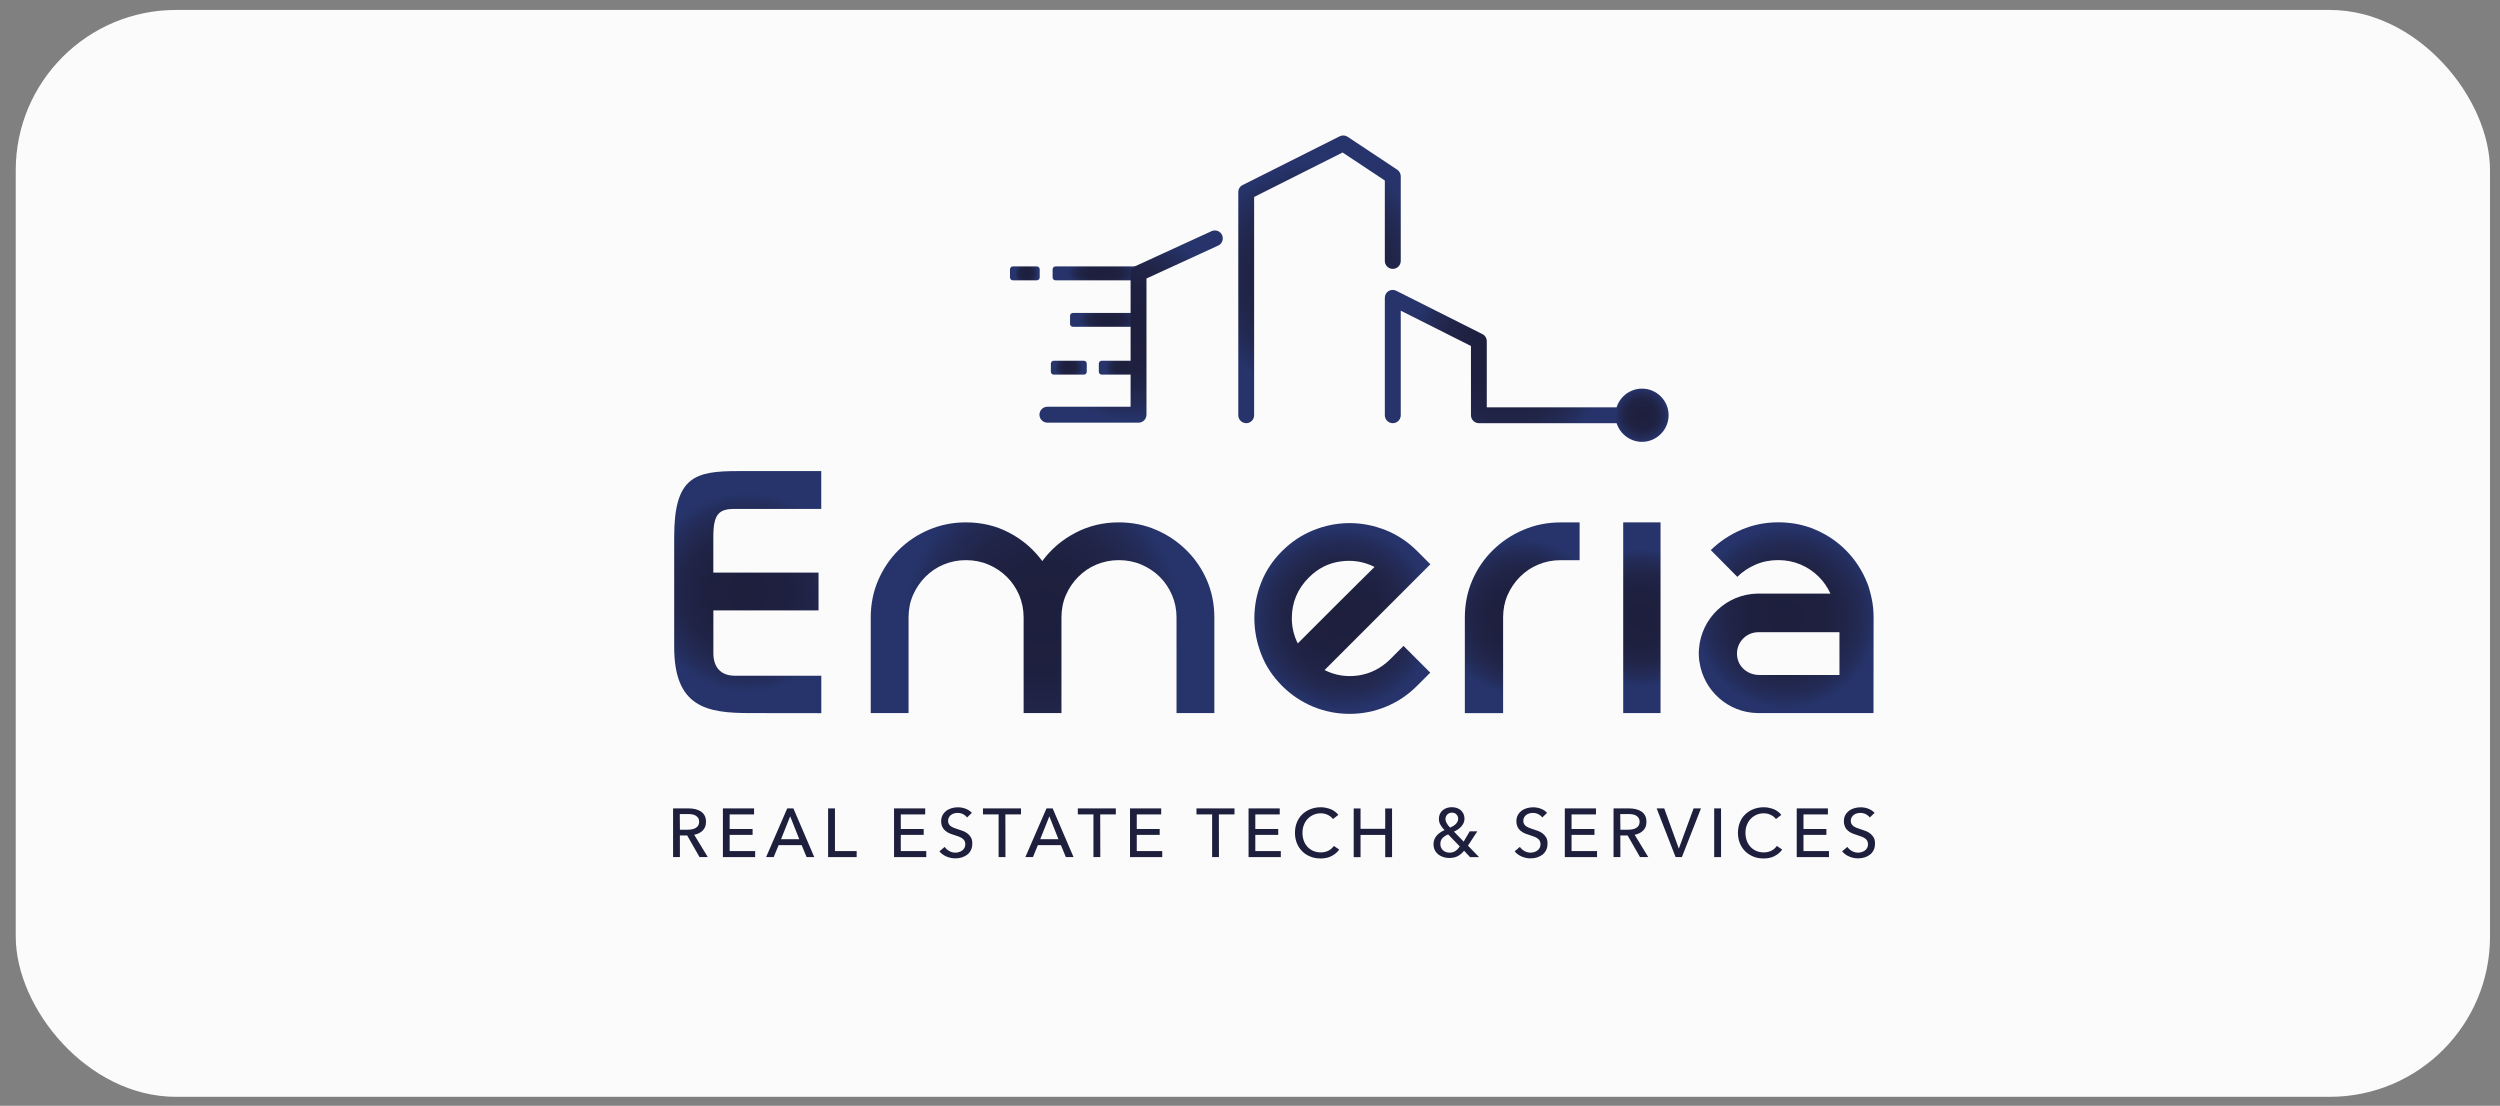
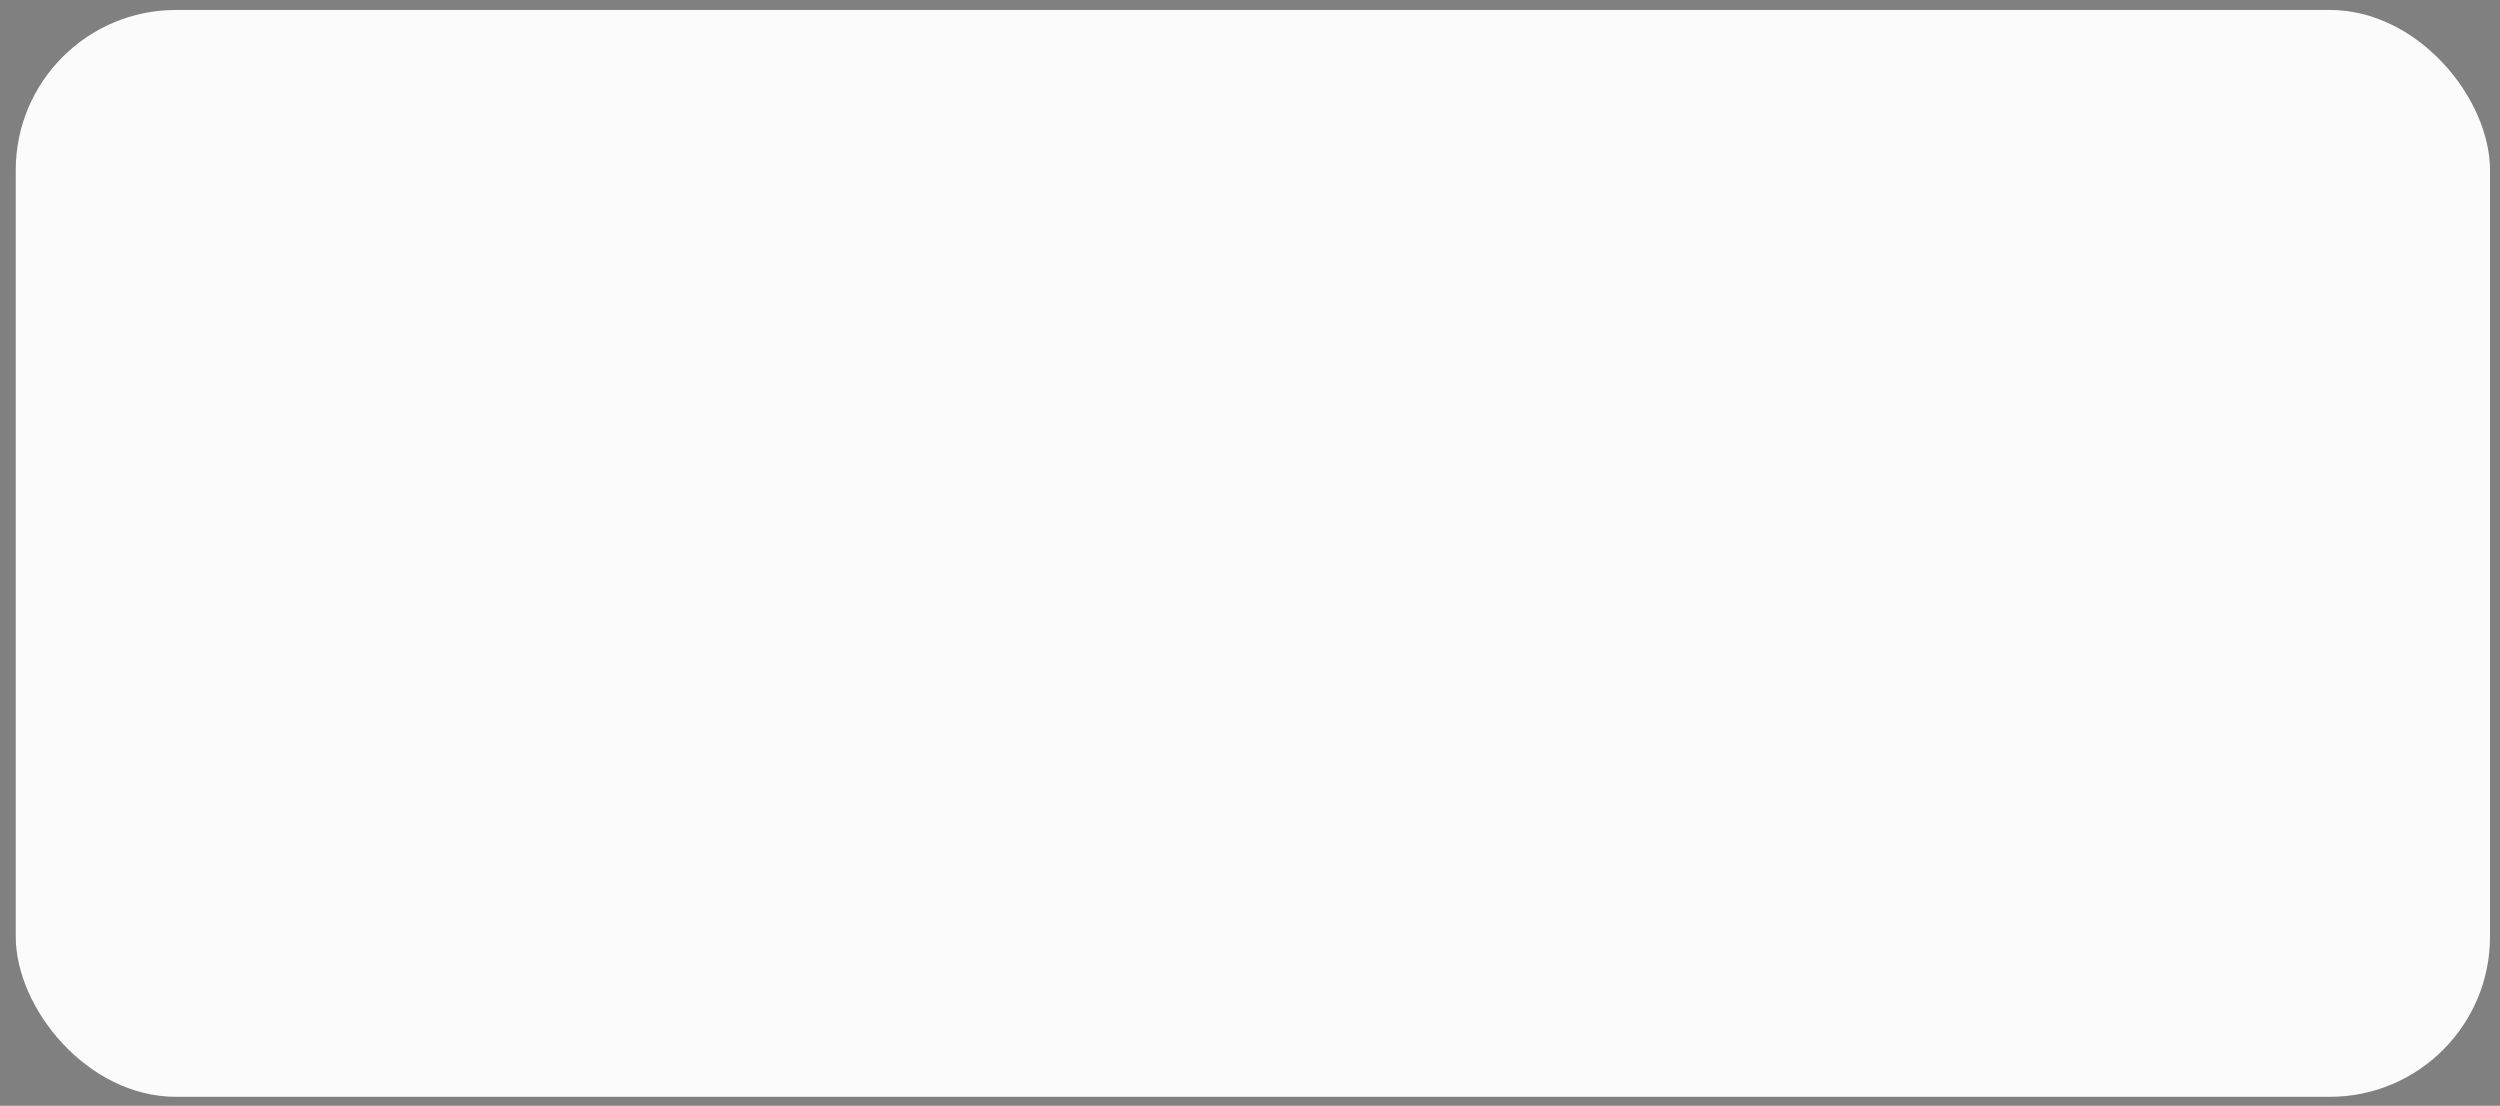
<svg xmlns="http://www.w3.org/2000/svg" width="156" height="69" viewBox="0 0 156 69" fill="none">
  <rect x="0" y="0" width="156" height="69" fill="#808080" stroke="none" />
  <rect x="0.982" y="0.621" width="154.395" height="67.82" rx="10" fill="#FBFBFB" />
  <g clip-path="url(#clip0_3655_8988)">
    <path d="M42.427 53.483H42V50.444H42.969C43.115 50.444 43.254 50.459 43.388 50.49C43.518 50.523 43.636 50.569 43.736 50.635C43.836 50.702 43.915 50.79 43.969 50.893C44.027 51.002 44.054 51.132 44.054 51.287C44.054 51.511 43.984 51.69 43.848 51.826C43.712 51.962 43.533 52.05 43.318 52.09L44.166 53.483H43.651L42.879 52.132H42.424L42.427 53.483ZM42.427 51.774H42.915C43.015 51.774 43.106 51.765 43.191 51.747C43.276 51.729 43.351 51.702 43.415 51.662C43.478 51.623 43.533 51.574 43.569 51.511C43.606 51.45 43.627 51.374 43.627 51.281C43.627 51.187 43.609 51.111 43.569 51.05C43.533 50.99 43.484 50.938 43.418 50.899C43.357 50.862 43.288 50.832 43.203 50.82C43.118 50.805 43.033 50.796 42.939 50.796H42.418L42.427 51.774Z" fill="#1D1F3D" />
    <path d="M45.531 53.107H47.121V53.483H45.109V50.444H47.054V50.82H45.531V51.729H46.961V52.096H45.531V53.107Z" fill="#1D1F3D" />
    <path d="M48.277 53.483H47.805L49.123 50.444H49.507L50.81 53.483H50.331L50.025 52.738H48.586L48.277 53.483ZM48.738 52.365H49.874L49.307 50.938L48.738 52.365Z" fill="#1D1F3D" />
    <path d="M52.101 53.107H53.455V53.483H51.674V50.444H52.101V53.107Z" fill="#1D1F3D" />
-     <path d="M56.209 53.107H57.8V53.483H55.788V50.444H57.733V50.82H56.209V51.729H57.639V52.096H56.209V53.107Z" fill="#1D1F3D" />
+     <path d="M56.209 53.107H57.8V53.483H55.788V50.444H57.733V50.82H56.209H57.639V52.096H56.209V53.107Z" fill="#1D1F3D" />
    <path d="M60.344 51.011C60.283 50.926 60.205 50.86 60.102 50.805C59.999 50.754 59.88 50.726 59.753 50.726C59.684 50.726 59.617 50.736 59.547 50.754C59.477 50.772 59.417 50.799 59.356 50.842C59.299 50.884 59.253 50.935 59.217 50.996C59.181 51.057 59.159 51.132 59.159 51.217C59.159 51.302 59.178 51.372 59.211 51.423C59.244 51.481 59.29 51.526 59.341 51.563C59.393 51.599 59.462 51.632 59.538 51.663C59.614 51.69 59.693 51.72 59.781 51.747C59.883 51.781 59.986 51.814 60.096 51.856C60.199 51.899 60.298 51.95 60.38 52.017C60.462 52.084 60.535 52.169 60.592 52.266C60.65 52.365 60.671 52.49 60.671 52.641C60.671 52.793 60.644 52.938 60.583 53.05C60.526 53.168 60.447 53.262 60.35 53.335C60.253 53.408 60.138 53.465 60.014 53.505C59.889 53.544 59.756 53.562 59.62 53.562C59.429 53.562 59.244 53.526 59.065 53.45C58.887 53.374 58.738 53.268 58.62 53.123L58.947 52.847C59.017 52.95 59.117 53.038 59.232 53.105C59.347 53.171 59.48 53.205 59.62 53.205C59.69 53.205 59.759 53.196 59.835 53.171C59.905 53.153 59.971 53.12 60.032 53.078C60.093 53.035 60.141 52.977 60.177 52.917C60.214 52.85 60.235 52.778 60.235 52.684C60.235 52.596 60.217 52.514 60.177 52.453C60.141 52.393 60.09 52.341 60.023 52.299C59.956 52.256 59.883 52.22 59.793 52.19C59.705 52.156 59.614 52.129 59.517 52.096C59.417 52.069 59.326 52.029 59.232 51.993C59.138 51.95 59.053 51.899 58.978 51.832C58.902 51.766 58.841 51.687 58.799 51.593C58.753 51.499 58.729 51.381 58.729 51.242C58.729 51.09 58.763 50.96 58.823 50.854C58.884 50.745 58.962 50.657 59.062 50.581C59.162 50.511 59.275 50.46 59.396 50.426C59.523 50.393 59.644 50.375 59.771 50.375C59.95 50.375 60.114 50.408 60.268 50.469C60.423 50.529 60.544 50.614 60.644 50.723L60.344 51.011Z" fill="#1D1F3D" />
    <path d="M62.741 53.483H62.313V50.82H61.338V50.444H63.71V50.82H62.735L62.741 53.483Z" fill="#1D1F3D" />
    <path d="M64.456 53.483H63.983L65.301 50.444H65.686L66.989 53.483H66.51L66.201 52.738H64.762L64.456 53.483ZM64.91 52.365H66.047L65.48 50.938L64.91 52.365Z" fill="#1D1F3D" />
    <path d="M68.659 53.483H68.231V50.82H67.256V50.444H69.628V50.82H68.653L68.659 53.483Z" fill="#1D1F3D" />
    <path d="M70.934 53.107H72.524V53.483H70.513V50.444H72.458V50.82H70.934V51.729H72.364V52.096H70.934V53.107Z" fill="#1D1F3D" />
-     <path d="M76.063 53.483H75.636V50.82H74.66V50.444H77.032V50.82H76.057L76.063 53.483Z" fill="#1D1F3D" />
    <path d="M78.331 53.107H79.922V53.483H77.91V50.444H79.855V50.82H78.331V51.729H79.761V52.096H78.331V53.107Z" fill="#1D1F3D" />
    <path d="M83.568 53.014C83.45 53.178 83.292 53.311 83.098 53.414C82.904 53.517 82.677 53.568 82.407 53.568C82.177 53.568 81.962 53.532 81.765 53.45C81.568 53.371 81.398 53.262 81.259 53.123C81.12 52.984 81.005 52.814 80.926 52.617C80.847 52.42 80.805 52.205 80.805 51.969C80.805 51.732 80.847 51.514 80.926 51.317C81.005 51.12 81.117 50.951 81.262 50.814C81.408 50.675 81.577 50.566 81.774 50.49C81.971 50.414 82.186 50.372 82.416 50.372C82.519 50.372 82.623 50.381 82.731 50.405C82.835 50.424 82.938 50.457 83.037 50.493C83.138 50.536 83.225 50.581 83.304 50.645C83.383 50.705 83.456 50.772 83.51 50.851L83.177 51.108C83.101 51.005 82.998 50.92 82.862 50.854C82.725 50.784 82.58 50.751 82.422 50.751C82.244 50.751 82.086 50.784 81.944 50.851C81.801 50.917 81.68 51.005 81.583 51.114C81.483 51.227 81.404 51.354 81.353 51.502C81.296 51.648 81.274 51.808 81.274 51.972C81.274 52.135 81.302 52.305 81.353 52.45C81.404 52.602 81.483 52.726 81.583 52.838C81.683 52.947 81.804 53.035 81.944 53.096C82.083 53.156 82.244 53.19 82.416 53.19C82.589 53.19 82.744 53.156 82.886 53.087C83.025 53.017 83.141 52.917 83.234 52.787L83.568 53.014Z" fill="#1D1F3D" />
    <path d="M84.471 50.448H84.898V51.718H86.437V50.448H86.864V53.487H86.437V52.099H84.898V53.487H84.471V50.448Z" fill="#1D1F3D" />
    <path d="M91.602 52.769L92.296 53.487H91.733L91.357 53.087C91.245 53.226 91.115 53.341 90.969 53.42C90.824 53.499 90.645 53.538 90.436 53.538C90.305 53.538 90.178 53.52 90.06 53.481C89.942 53.441 89.836 53.387 89.745 53.317C89.657 53.241 89.585 53.154 89.53 53.044C89.478 52.935 89.451 52.814 89.451 52.675C89.451 52.563 89.469 52.46 89.509 52.369C89.548 52.278 89.597 52.199 89.663 52.126C89.73 52.057 89.8 51.99 89.884 51.939C89.969 51.881 90.054 51.836 90.139 51.799C90.039 51.699 89.957 51.593 89.891 51.481C89.824 51.369 89.787 51.242 89.787 51.105C89.787 50.984 89.812 50.875 89.854 50.781C89.897 50.687 89.957 50.611 90.033 50.551C90.109 50.49 90.197 50.442 90.29 50.415C90.39 50.381 90.487 50.369 90.596 50.369C90.705 50.369 90.802 50.384 90.896 50.415C90.99 50.448 91.075 50.49 91.145 50.551C91.215 50.611 91.275 50.687 91.317 50.775C91.36 50.863 91.384 50.966 91.384 51.084C91.384 51.184 91.366 51.275 91.327 51.357C91.29 51.436 91.242 51.511 91.181 51.578C91.121 51.645 91.051 51.705 90.975 51.757C90.896 51.808 90.814 51.857 90.727 51.893L91.333 52.517L91.711 51.875H92.184L91.602 52.769ZM90.366 52.066C90.215 52.126 90.1 52.205 90.009 52.299C89.918 52.393 89.878 52.52 89.878 52.675C89.878 52.754 89.894 52.829 89.924 52.896C89.957 52.963 89.999 53.017 90.051 53.066C90.103 53.111 90.163 53.144 90.233 53.169C90.302 53.193 90.372 53.205 90.445 53.205C90.59 53.205 90.712 53.172 90.814 53.105C90.915 53.038 91.005 52.944 91.09 52.82L90.366 52.066ZM90.99 51.096C90.99 50.987 90.954 50.893 90.881 50.821C90.811 50.745 90.718 50.709 90.606 50.709C90.493 50.709 90.39 50.745 90.315 50.821C90.239 50.896 90.197 50.993 90.197 51.111C90.197 51.157 90.206 51.212 90.224 51.257C90.242 51.302 90.266 51.357 90.293 51.402C90.321 51.448 90.354 51.49 90.387 51.533C90.424 51.575 90.457 51.608 90.49 51.642C90.551 51.614 90.612 51.581 90.672 51.548C90.733 51.514 90.784 51.472 90.833 51.427C90.878 51.381 90.918 51.333 90.945 51.275C90.975 51.224 90.99 51.163 90.99 51.096Z" fill="#1D1F3D" />
    <path d="M96.238 51.011C96.177 50.926 96.098 50.86 95.995 50.805C95.892 50.754 95.774 50.726 95.647 50.726C95.577 50.726 95.51 50.736 95.441 50.754C95.371 50.772 95.31 50.799 95.25 50.842C95.192 50.884 95.147 50.935 95.111 50.996C95.074 51.057 95.053 51.132 95.053 51.217C95.053 51.302 95.071 51.372 95.104 51.423C95.138 51.481 95.183 51.526 95.235 51.563C95.292 51.599 95.356 51.632 95.432 51.663C95.507 51.693 95.586 51.72 95.674 51.747C95.777 51.781 95.88 51.814 95.989 51.856C96.092 51.899 96.192 51.95 96.274 52.017C96.359 52.084 96.428 52.169 96.486 52.266C96.543 52.365 96.565 52.49 96.565 52.641C96.565 52.793 96.537 52.938 96.477 53.05C96.419 53.168 96.341 53.262 96.244 53.335C96.147 53.408 96.031 53.465 95.907 53.505C95.783 53.544 95.65 53.562 95.513 53.562C95.323 53.562 95.138 53.526 94.959 53.45C94.78 53.374 94.632 53.268 94.514 53.123L94.841 52.847C94.91 52.95 95.01 53.038 95.126 53.105C95.241 53.171 95.374 53.205 95.513 53.205C95.583 53.205 95.653 53.196 95.729 53.171C95.798 53.153 95.865 53.12 95.925 53.078C95.986 53.035 96.035 52.977 96.071 52.917C96.107 52.85 96.129 52.778 96.129 52.684C96.129 52.596 96.11 52.514 96.071 52.453C96.035 52.393 95.983 52.341 95.916 52.299C95.85 52.256 95.777 52.22 95.686 52.19C95.598 52.156 95.507 52.129 95.41 52.096C95.31 52.069 95.219 52.029 95.126 51.993C95.032 51.95 94.947 51.899 94.871 51.832C94.795 51.766 94.735 51.687 94.692 51.593C94.65 51.499 94.623 51.381 94.623 51.242C94.623 51.09 94.656 50.96 94.717 50.854C94.777 50.745 94.856 50.657 94.956 50.581C95.056 50.511 95.168 50.46 95.289 50.426C95.416 50.393 95.538 50.375 95.665 50.375C95.844 50.375 96.007 50.408 96.162 50.469C96.316 50.529 96.438 50.614 96.537 50.723L96.238 51.011Z" fill="#1D1F3D" />
    <path d="M98.065 53.107H99.655V53.483H97.644V50.444H99.589V50.82H98.065V51.729H99.495V52.096H98.065V53.107Z" fill="#1D1F3D" />
    <path d="M101.112 53.483H100.685V50.444H101.654C101.799 50.444 101.939 50.459 102.072 50.49C102.202 50.523 102.321 50.569 102.421 50.635C102.521 50.702 102.599 50.79 102.654 50.893C102.711 51.002 102.739 51.132 102.739 51.287C102.739 51.511 102.669 51.69 102.533 51.826C102.396 51.962 102.218 52.05 102.002 52.09L102.851 53.483H102.336L101.563 52.132H101.109L101.112 53.483ZM101.112 51.774H101.599C101.699 51.774 101.79 51.765 101.875 51.747C101.96 51.729 102.036 51.702 102.099 51.662C102.163 51.623 102.218 51.574 102.254 51.511C102.29 51.45 102.312 51.374 102.312 51.281C102.312 51.187 102.293 51.111 102.254 51.05C102.218 50.99 102.169 50.938 102.102 50.899C102.042 50.862 101.972 50.832 101.887 50.82C101.802 50.805 101.718 50.796 101.624 50.796H101.103L101.112 51.774Z" fill="#1D1F3D" />
    <path d="M104.751 52.935H104.766L105.681 50.444H106.141L104.95 53.483H104.557L103.375 50.444H103.848L104.751 52.935Z" fill="#1D1F3D" />
    <path d="M107.393 53.483H106.966V50.444H107.393V53.483Z" fill="#1D1F3D" />
    <path d="M111.21 53.014C111.092 53.178 110.935 53.311 110.741 53.414C110.55 53.517 110.32 53.568 110.05 53.568C109.82 53.568 109.605 53.532 109.408 53.45C109.211 53.368 109.041 53.262 108.902 53.123C108.762 52.984 108.647 52.814 108.568 52.617C108.49 52.42 108.447 52.205 108.447 51.969C108.447 51.732 108.49 51.514 108.568 51.317C108.647 51.12 108.759 50.951 108.905 50.814C109.05 50.675 109.22 50.566 109.417 50.49C109.614 50.414 109.829 50.372 110.059 50.372C110.162 50.372 110.265 50.381 110.374 50.405C110.477 50.424 110.58 50.457 110.68 50.493C110.78 50.536 110.868 50.581 110.947 50.645C111.026 50.705 111.098 50.772 111.153 50.851L110.82 51.108C110.744 51.005 110.641 50.92 110.504 50.854C110.368 50.784 110.223 50.751 110.065 50.751C109.886 50.751 109.729 50.784 109.586 50.851C109.447 50.917 109.323 51.005 109.226 51.114C109.126 51.227 109.047 51.354 108.996 51.502C108.938 51.648 108.917 51.808 108.917 51.972C108.917 52.135 108.944 52.305 108.996 52.45C109.047 52.602 109.126 52.726 109.226 52.838C109.326 52.947 109.447 53.035 109.586 53.096C109.726 53.156 109.886 53.19 110.059 53.19C110.232 53.19 110.386 53.156 110.529 53.087C110.668 53.017 110.783 52.917 110.877 52.787L111.21 53.014Z" fill="#1D1F3D" />
    <path d="M112.537 53.107H114.128V53.483H112.116V50.444H114.061V50.82H112.537V51.729H113.967V52.096H112.537V53.107Z" fill="#1D1F3D" />
    <path d="M116.673 51.011C116.612 50.926 116.534 50.86 116.431 50.805C116.328 50.754 116.21 50.726 116.082 50.726C116.013 50.726 115.946 50.736 115.876 50.754C115.807 50.772 115.746 50.799 115.685 50.842C115.628 50.884 115.582 50.935 115.546 50.996C115.51 51.057 115.488 51.132 115.488 51.217C115.488 51.302 115.507 51.372 115.54 51.423C115.573 51.481 115.619 51.526 115.67 51.563C115.728 51.599 115.791 51.632 115.867 51.663C115.943 51.693 116.022 51.72 116.11 51.747C116.213 51.781 116.316 51.814 116.425 51.856C116.528 51.899 116.628 51.95 116.709 52.017C116.794 52.084 116.864 52.169 116.922 52.266C116.979 52.365 117 52.49 117 52.641C117 52.793 116.973 52.938 116.912 53.05C116.855 53.168 116.776 53.262 116.679 53.335C116.579 53.411 116.467 53.465 116.343 53.505C116.216 53.541 116.085 53.562 115.949 53.562C115.758 53.562 115.573 53.526 115.395 53.45C115.216 53.374 115.067 53.268 114.949 53.123L115.276 52.847C115.346 52.95 115.446 53.038 115.561 53.105C115.679 53.171 115.81 53.205 115.949 53.205C116.019 53.205 116.088 53.196 116.164 53.171C116.234 53.153 116.3 53.12 116.361 53.078C116.422 53.035 116.47 52.977 116.506 52.917C116.543 52.85 116.564 52.778 116.564 52.684C116.564 52.596 116.546 52.514 116.506 52.453C116.47 52.393 116.419 52.341 116.352 52.299C116.285 52.256 116.213 52.22 116.122 52.19C116.034 52.156 115.943 52.129 115.846 52.096C115.746 52.069 115.655 52.029 115.561 51.993C115.467 51.95 115.382 51.899 115.307 51.832C115.231 51.766 115.17 51.687 115.128 51.593C115.086 51.499 115.058 51.381 115.058 51.242C115.058 51.09 115.092 50.96 115.152 50.854C115.213 50.745 115.292 50.657 115.392 50.581C115.492 50.511 115.604 50.46 115.725 50.426C115.852 50.393 115.973 50.375 116.1 50.375C116.279 50.375 116.443 50.408 116.597 50.469C116.752 50.529 116.873 50.614 116.973 50.723L116.673 51.011Z" fill="#1D1F3D" />
    <path d="M116.912 38.528C116.912 38.313 116.903 38.101 116.879 37.895C116.842 37.519 116.757 37.158 116.657 36.801C116.621 36.671 116.579 36.534 116.527 36.407C116.212 35.61 115.764 34.917 115.173 34.326C114.634 33.786 114.006 33.365 113.291 33.056C112.573 32.747 111.801 32.593 110.971 32.593C110.141 32.593 109.389 32.747 108.662 33.056C107.941 33.365 107.302 33.792 106.753 34.326L108.408 35.995C108.735 35.668 109.12 35.413 109.562 35.226C110.001 35.038 110.471 34.95 110.965 34.95C111.458 34.95 111.922 35.044 112.358 35.226C112.789 35.413 113.17 35.665 113.497 35.995C113.803 36.301 114.037 36.647 114.219 37.04H109.671C107.735 37.074 106.163 38.579 106.017 40.482C106.008 40.567 106.008 40.652 106.002 40.737C106.002 40.746 106.002 40.755 106.002 40.77C106.002 40.879 106.008 40.985 106.017 41.088C106.023 41.158 106.035 41.233 106.044 41.303C106.044 41.309 106.044 41.312 106.05 41.321C106.317 43.1 107.829 44.463 109.671 44.496H116.906L116.912 38.528ZM114.782 42.118H109.768C109.126 42.118 108.538 41.688 108.414 41.058C108.244 40.2 108.895 39.449 109.725 39.449H114.782V42.118Z" fill="url(#paint0_radial_3655_8988)" />
-     <path d="M46.793 44.496C44.111 44.496 42.069 44.139 42.069 40.373V33.505C42.069 29.739 43.363 29.396 46.05 29.396H51.246V31.757H45.844C44.866 31.757 44.511 32.063 44.511 33.505V35.729H51.077V38.089H44.514V40.758C44.514 41.633 44.978 42.164 45.847 42.164H51.249V44.502L46.793 44.496Z" fill="url(#paint1_radial_3655_8988)" />
    <path d="M69.813 32.596C70.643 32.596 71.415 32.75 72.133 33.059C72.852 33.368 73.479 33.789 74.027 34.329C74.575 34.868 75.002 35.495 75.312 36.21C75.621 36.928 75.775 37.701 75.775 38.531V44.496H73.415V38.531C73.415 38.034 73.321 37.574 73.139 37.137C72.951 36.707 72.7 36.325 72.37 35.998C72.04 35.671 71.658 35.416 71.215 35.228C70.776 35.041 70.306 34.953 69.813 34.953C69.319 34.953 68.855 35.047 68.419 35.228C67.983 35.41 67.607 35.668 67.28 35.998C66.953 36.325 66.698 36.707 66.51 37.137C66.323 37.568 66.235 38.034 66.235 38.531V44.496H63.874V38.531C63.874 38.034 63.781 37.574 63.599 37.137C63.411 36.707 63.16 36.325 62.829 35.998C62.499 35.671 62.117 35.416 61.675 35.228C61.233 35.041 60.766 34.953 60.272 34.953C59.778 34.953 59.315 35.047 58.879 35.228C58.442 35.41 58.067 35.668 57.739 35.998C57.412 36.328 57.158 36.707 56.97 37.137C56.782 37.568 56.694 38.034 56.694 38.531V44.496H54.334V38.531C54.334 37.701 54.489 36.928 54.797 36.21C55.107 35.492 55.528 34.868 56.067 34.329C56.606 33.789 57.233 33.368 57.961 33.059C58.682 32.75 59.451 32.596 60.269 32.596C61.26 32.596 62.163 32.811 62.984 33.247C63.805 33.677 64.49 34.268 65.038 35.01C65.586 34.268 66.277 33.677 67.107 33.247C67.937 32.811 68.84 32.596 69.813 32.596Z" fill="url(#paint2_radial_3655_8988)" />
    <path d="M87.579 40.304L89.248 41.973L88.427 42.794C87.86 43.361 87.218 43.794 86.491 44.094C85.77 44.394 85.004 44.545 84.213 44.545C83.416 44.545 82.655 44.394 81.934 44.094C81.213 43.794 80.565 43.364 79.998 42.794C79.417 42.212 78.98 41.552 78.699 40.819C78.417 40.089 78.272 39.337 78.272 38.577C78.272 37.816 78.411 37.077 78.699 36.35C78.98 35.629 79.417 34.971 79.998 34.39C80.58 33.808 81.24 33.369 81.974 33.078C82.704 32.787 83.452 32.642 84.216 32.642C84.979 32.642 85.722 32.787 86.458 33.078C87.188 33.369 87.851 33.805 88.433 34.39L89.254 35.211L82.652 41.812C83.322 42.149 84.037 42.258 84.785 42.146C85.537 42.028 86.191 41.691 86.761 41.125L87.579 40.304ZM81.671 36.038C80.962 36.747 80.61 37.595 80.61 38.583C80.61 39.131 80.732 39.652 80.98 40.149C81.192 39.937 81.513 39.616 81.947 39.183C82.38 38.749 82.837 38.292 83.325 37.804C83.813 37.316 84.282 36.856 84.728 36.41C85.179 35.971 85.525 35.623 85.773 35.377C85.103 35.041 84.388 34.926 83.64 35.035C82.892 35.138 82.228 35.474 81.671 36.038Z" fill="url(#paint3_radial_3655_8988)" />
    <path d="M98.568 32.596V34.956H97.372C96.875 34.956 96.414 35.05 95.978 35.232C95.542 35.413 95.166 35.671 94.839 36.001C94.512 36.331 94.257 36.71 94.069 37.14C93.882 37.571 93.794 38.037 93.794 38.534V44.499H91.406V38.534C91.406 37.704 91.561 36.931 91.87 36.213C92.179 35.495 92.606 34.871 93.154 34.332C93.703 33.792 94.336 33.371 95.063 33.062C95.784 32.753 96.554 32.599 97.372 32.599L98.568 32.596Z" fill="url(#paint4_radial_3655_8988)" />
    <path d="M103.618 32.596V44.496H101.288V32.596H103.618Z" fill="url(#paint5_radial_3655_8988)" />
    <path d="M65.756 22.511H67.631C67.734 22.511 67.813 22.59 67.813 22.693V23.195C67.813 23.299 67.734 23.377 67.631 23.377H65.756C65.653 23.377 65.574 23.299 65.574 23.195V22.693C65.574 22.59 65.659 22.511 65.756 22.511Z" fill="url(#paint6_radial_3655_8988)" />
-     <path d="M63.204 16.624H64.695C64.798 16.624 64.877 16.703 64.877 16.806V17.309C64.877 17.412 64.798 17.491 64.695 17.491H63.204C63.101 17.491 63.023 17.412 63.023 17.309V16.806C63.023 16.709 63.101 16.624 63.204 16.624Z" fill="url(#paint7_radial_3655_8988)" />
    <path d="M68.749 22.511H71.255C71.358 22.511 71.436 22.59 71.436 22.693V23.195C71.436 23.299 71.358 23.377 71.255 23.377H68.749C68.646 23.377 68.567 23.299 68.567 23.195V22.693C68.564 22.59 68.649 22.511 68.749 22.511Z" fill="url(#paint8_radial_3655_8988)" />
    <path d="M66.952 19.526H71.251C71.355 19.526 71.433 19.605 71.433 19.708V20.211C71.433 20.314 71.355 20.393 71.251 20.393H66.952C66.849 20.393 66.771 20.314 66.771 20.211V19.708C66.768 19.611 66.852 19.526 66.952 19.526Z" fill="url(#paint9_radial_3655_8988)" />
    <path d="M65.865 16.624H71.257C71.36 16.624 71.439 16.703 71.439 16.806V17.309C71.439 17.412 71.36 17.491 71.257 17.491H65.865C65.761 17.491 65.683 17.412 65.683 17.309V16.806C65.68 16.709 65.764 16.624 65.865 16.624Z" fill="url(#paint10_radial_3655_8988)" />
    <path d="M101.34 26.407H92.285C92.012 26.407 91.788 26.186 91.788 25.91V21.59L87.407 19.387V25.91C87.407 26.183 87.186 26.407 86.91 26.407C86.637 26.407 86.413 26.186 86.413 25.91V18.584C86.413 18.411 86.501 18.251 86.646 18.163C86.792 18.075 86.974 18.063 87.128 18.145L92.469 20.832C92.648 20.908 92.775 21.087 92.775 21.287V25.419H101.337C101.61 25.419 101.834 25.64 101.834 25.916C101.837 26.18 101.61 26.407 101.34 26.407Z" fill="url(#paint11_radial_3655_8988)" />
    <path d="M77.766 26.407C77.494 26.407 77.269 26.185 77.269 25.91V11.985C77.269 11.797 77.373 11.628 77.542 11.546L83.593 8.507C83.753 8.428 83.941 8.437 84.089 8.534L87.186 10.588C87.325 10.682 87.407 10.837 87.407 11.001V16.281C87.407 16.554 87.186 16.778 86.91 16.778C86.637 16.778 86.413 16.557 86.413 16.281V11.264L83.777 9.516L78.257 12.291V25.91C78.257 26.185 78.039 26.407 77.766 26.407Z" fill="url(#paint12_radial_3655_8988)" />
    <path d="M71.046 26.374H65.359C65.087 26.374 64.862 26.152 64.862 25.877C64.862 25.604 65.084 25.38 65.359 25.38H70.549V17.06C70.549 16.869 70.661 16.691 70.84 16.609L75.6 14.425C75.848 14.312 76.145 14.418 76.257 14.667C76.369 14.915 76.263 15.212 76.015 15.324L71.54 17.378V25.88C71.537 26.152 71.319 26.374 71.046 26.374Z" fill="url(#paint13_radial_3655_8988)" />
    <path d="M102.461 27.074C103.104 27.074 103.625 26.553 103.625 25.91C103.625 25.268 103.104 24.747 102.461 24.747C101.819 24.747 101.298 25.268 101.298 25.91C101.298 26.553 101.819 27.074 102.461 27.074Z" fill="url(#paint14_radial_3655_8988)" />
    <path d="M102.461 27.571C101.546 27.571 100.801 26.825 100.801 25.91C100.801 24.995 101.546 24.25 102.461 24.25C103.376 24.25 104.121 24.995 104.121 25.91C104.121 26.825 103.373 27.571 102.461 27.571ZM102.461 25.238C102.091 25.238 101.791 25.538 101.791 25.907C101.791 26.277 102.091 26.577 102.461 26.577C102.831 26.577 103.131 26.277 103.131 25.907C103.131 25.538 102.831 25.238 102.461 25.238Z" fill="url(#paint15_radial_3655_8988)" />
  </g>
  <defs>
    <radialGradient id="paint0_radial_3655_8988" cx="0" cy="0" r="1" gradientUnits="userSpaceOnUse" gradientTransform="translate(111.458 38.544) scale(5.709 5.709)">
      <stop stop-color="#1D1F3D" />
      <stop offset="0.4" stop-color="#1E203F" />
      <stop offset="0.64" stop-color="#202447" />
      <stop offset="0.83" stop-color="#232B56" />
      <stop offset="1" stop-color="#26346B" />
    </radialGradient>
    <radialGradient id="paint1_radial_3655_8988" cx="0" cy="0" r="1" gradientUnits="userSpaceOnUse" gradientTransform="translate(46.658 36.95) scale(6.249)">
      <stop stop-color="#1D1F3D" />
      <stop offset="0.4" stop-color="#1E203F" />
      <stop offset="0.64" stop-color="#202447" />
      <stop offset="0.83" stop-color="#232B56" />
      <stop offset="1" stop-color="#26346B" />
    </radialGradient>
    <radialGradient id="paint2_radial_3655_8988" cx="0" cy="0" r="1" gradientUnits="userSpaceOnUse" gradientTransform="translate(65.06 38.546) scale(8.668)">
      <stop stop-color="#1D1F3D" />
      <stop offset="0.4" stop-color="#1E203F" />
      <stop offset="0.64" stop-color="#202447" />
      <stop offset="0.83" stop-color="#232B56" />
      <stop offset="1" stop-color="#26346B" />
    </radialGradient>
    <radialGradient id="paint3_radial_3655_8988" cx="0" cy="0" r="1" gradientUnits="userSpaceOnUse" gradientTransform="translate(83.76 38.593) scale(5.724)">
      <stop stop-color="#1D1F3D" />
      <stop offset="0.4" stop-color="#1E203F" />
      <stop offset="0.64" stop-color="#202447" />
      <stop offset="0.83" stop-color="#232B56" />
      <stop offset="1" stop-color="#26346B" />
    </radialGradient>
    <radialGradient id="paint4_radial_3655_8988" cx="0" cy="0" r="1" gradientUnits="userSpaceOnUse" gradientTransform="translate(94.988 38.546) scale(4.911 4.911)">
      <stop stop-color="#1D1F3D" />
      <stop offset="0.4" stop-color="#1E203F" />
      <stop offset="0.64" stop-color="#202447" />
      <stop offset="0.83" stop-color="#232B56" />
      <stop offset="1" stop-color="#26346B" />
    </radialGradient>
    <radialGradient id="paint5_radial_3655_8988" cx="0" cy="0" r="1" gradientUnits="userSpaceOnUse" gradientTransform="translate(102.45 38.546) scale(4.288 4.288)">
      <stop stop-color="#1D1F3D" />
      <stop offset="0.4" stop-color="#1E203F" />
      <stop offset="0.64" stop-color="#202447" />
      <stop offset="0.83" stop-color="#232B56" />
      <stop offset="1" stop-color="#26346B" />
    </radialGradient>
    <radialGradient id="paint6_radial_3655_8988" cx="0" cy="0" r="1" gradientUnits="userSpaceOnUse" gradientTransform="translate(66.696 22.943) scale(0.851 0.851)">
      <stop stop-color="#1D1F3D" />
      <stop offset="0.4" stop-color="#1E203F" />
      <stop offset="0.64" stop-color="#202447" />
      <stop offset="0.83" stop-color="#232B56" />
      <stop offset="1" stop-color="#26346B" />
    </radialGradient>
    <radialGradient id="paint7_radial_3655_8988" cx="0" cy="0" r="1" gradientUnits="userSpaceOnUse" gradientTransform="translate(64.054 17.061) scale(0.706 0.85)">
      <stop stop-color="#1D1F3D" />
      <stop offset="0.4" stop-color="#1E203F" />
      <stop offset="0.64" stop-color="#202447" />
      <stop offset="0.83" stop-color="#232B56" />
      <stop offset="1" stop-color="#26346B" />
    </radialGradient>
    <radialGradient id="paint8_radial_3655_8988" cx="0" cy="0" r="1" gradientUnits="userSpaceOnUse" gradientTransform="translate(70.08 22.943) scale(1.089 0.851)">
      <stop stop-color="#1D1F3D" />
      <stop offset="0.4" stop-color="#1E203F" />
      <stop offset="0.64" stop-color="#202447" />
      <stop offset="0.83" stop-color="#232B56" />
      <stop offset="1" stop-color="#26346B" />
    </radialGradient>
    <radialGradient id="paint9_radial_3655_8988" cx="0" cy="0" r="1" gradientUnits="userSpaceOnUse" gradientTransform="translate(69.141 19.963) scale(1.77 0.851)">
      <stop stop-color="#1D1F3D" />
      <stop offset="0.4" stop-color="#1E203F" />
      <stop offset="0.64" stop-color="#202447" />
      <stop offset="0.83" stop-color="#232B56" />
      <stop offset="1" stop-color="#26346B" />
    </radialGradient>
    <radialGradient id="paint10_radial_3655_8988" cx="0" cy="0" r="1" gradientUnits="userSpaceOnUse" gradientTransform="translate(68.776 17.061) scale(2.186 0.85)">
      <stop stop-color="#1D1F3D" />
      <stop offset="0.4" stop-color="#1E203F" />
      <stop offset="0.64" stop-color="#202447" />
      <stop offset="0.83" stop-color="#232B56" />
      <stop offset="1" stop-color="#26346B" />
    </radialGradient>
    <radialGradient id="paint11_radial_3655_8988" cx="0" cy="0" r="1" gradientUnits="userSpaceOnUse" gradientTransform="translate(94.125 22.248) scale(6.195)">
      <stop stop-color="#1D1F3D" />
      <stop offset="0.4" stop-color="#1E203F" />
      <stop offset="0.64" stop-color="#202447" />
      <stop offset="0.83" stop-color="#232B56" />
      <stop offset="1" stop-color="#26346B" />
    </radialGradient>
    <radialGradient id="paint12_radial_3655_8988" cx="0" cy="0" r="1" gradientUnits="userSpaceOnUse" gradientTransform="translate(82.336 17.43) scale(7.289)">
      <stop stop-color="#1D1F3D" />
      <stop offset="0.4" stop-color="#1E203F" />
      <stop offset="0.64" stop-color="#202447" />
      <stop offset="0.83" stop-color="#232B56" />
      <stop offset="1" stop-color="#26346B" />
    </radialGradient>
    <radialGradient id="paint13_radial_3655_8988" cx="0" cy="0" r="1" gradientUnits="userSpaceOnUse" gradientTransform="translate(70.58 20.377) scale(5.86)">
      <stop stop-color="#1D1F3D" />
      <stop offset="0.4" stop-color="#1E203F" />
      <stop offset="0.64" stop-color="#202447" />
      <stop offset="0.83" stop-color="#232B56" />
      <stop offset="1" stop-color="#26346B" />
    </radialGradient>
    <radialGradient id="paint14_radial_3655_8988" cx="0" cy="0" r="1" gradientUnits="userSpaceOnUse" gradientTransform="translate(102.46 25.91) scale(1.166 1.166)">
      <stop stop-color="#1D1F3D" />
      <stop offset="0.4" stop-color="#1E203F" />
      <stop offset="0.64" stop-color="#202447" />
      <stop offset="0.83" stop-color="#232B56" />
      <stop offset="1" stop-color="#26346B" />
    </radialGradient>
    <radialGradient id="paint15_radial_3655_8988" cx="0" cy="0" r="1" gradientUnits="userSpaceOnUse" gradientTransform="translate(102.46 25.909) scale(1.66 1.66)">
      <stop stop-color="#1D1F3D" />
      <stop offset="0.4" stop-color="#1E203F" />
      <stop offset="0.64" stop-color="#202447" />
      <stop offset="0.83" stop-color="#232B56" />
      <stop offset="1" stop-color="#26346B" />
    </radialGradient>
    <clipPath id="clip0_3655_8988">
-       <rect width="75" height="46.277" fill="white" transform="translate(42 8)" />
-     </clipPath>
+       </clipPath>
  </defs>
</svg>